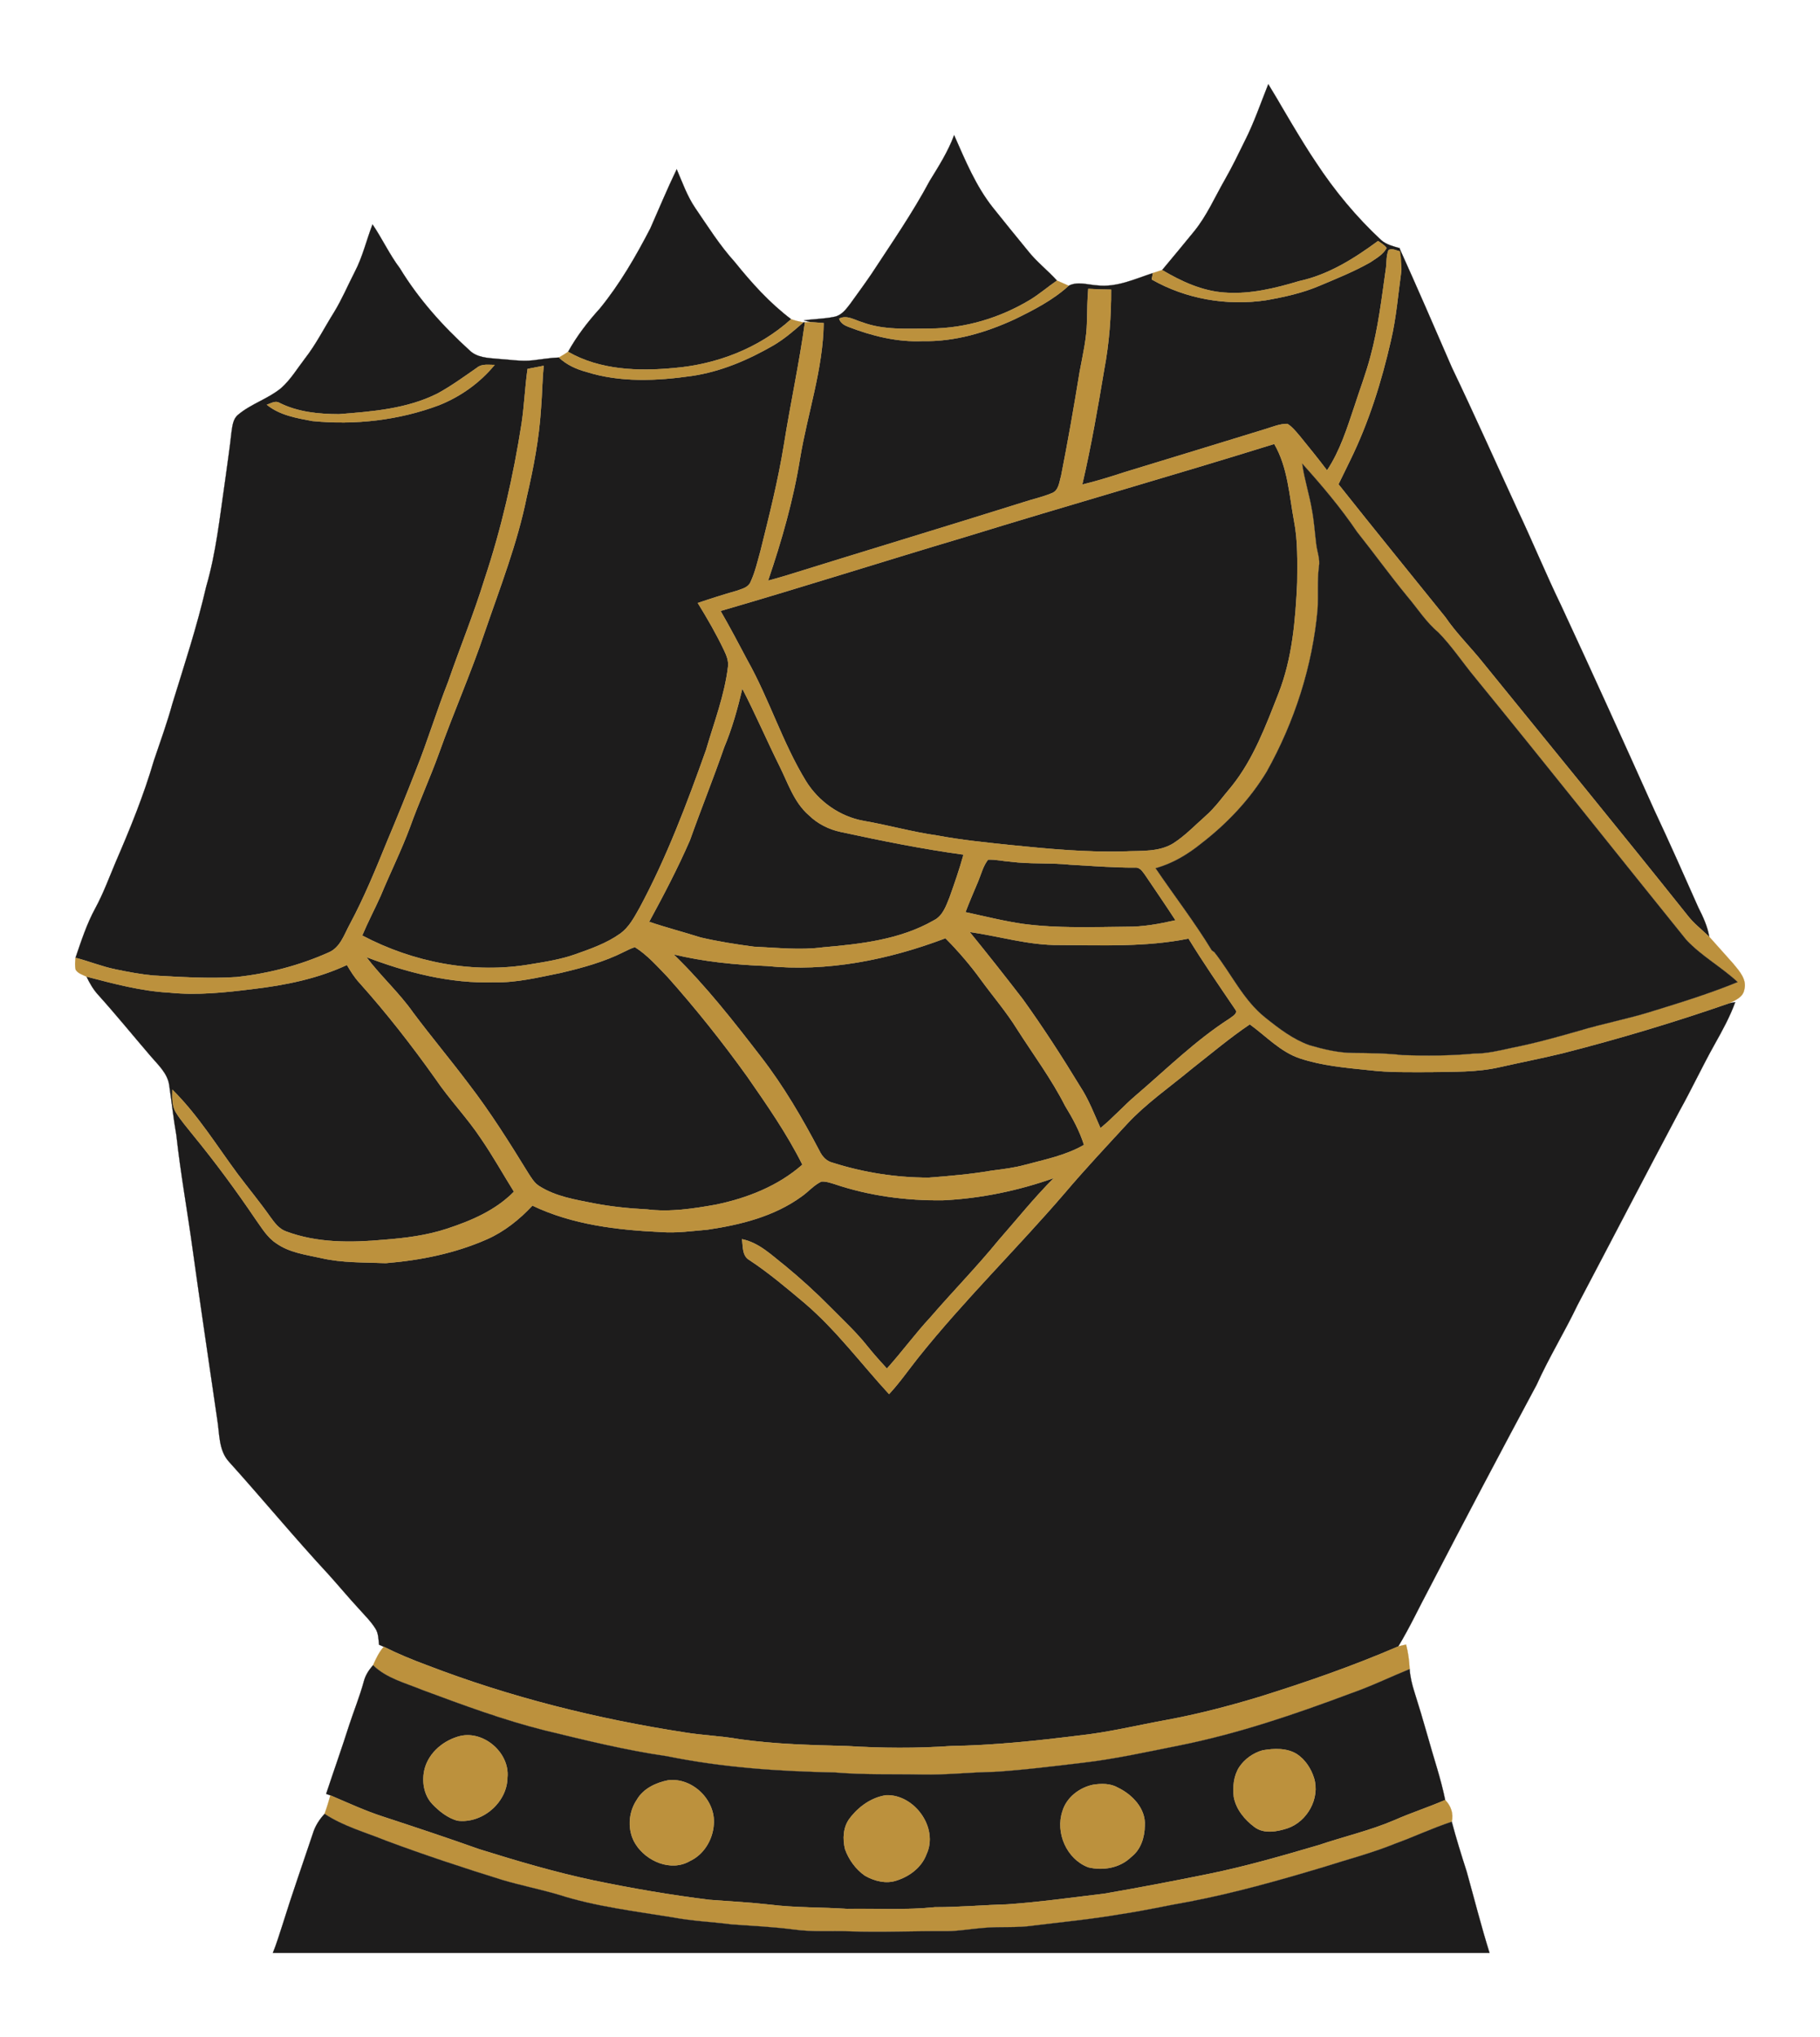
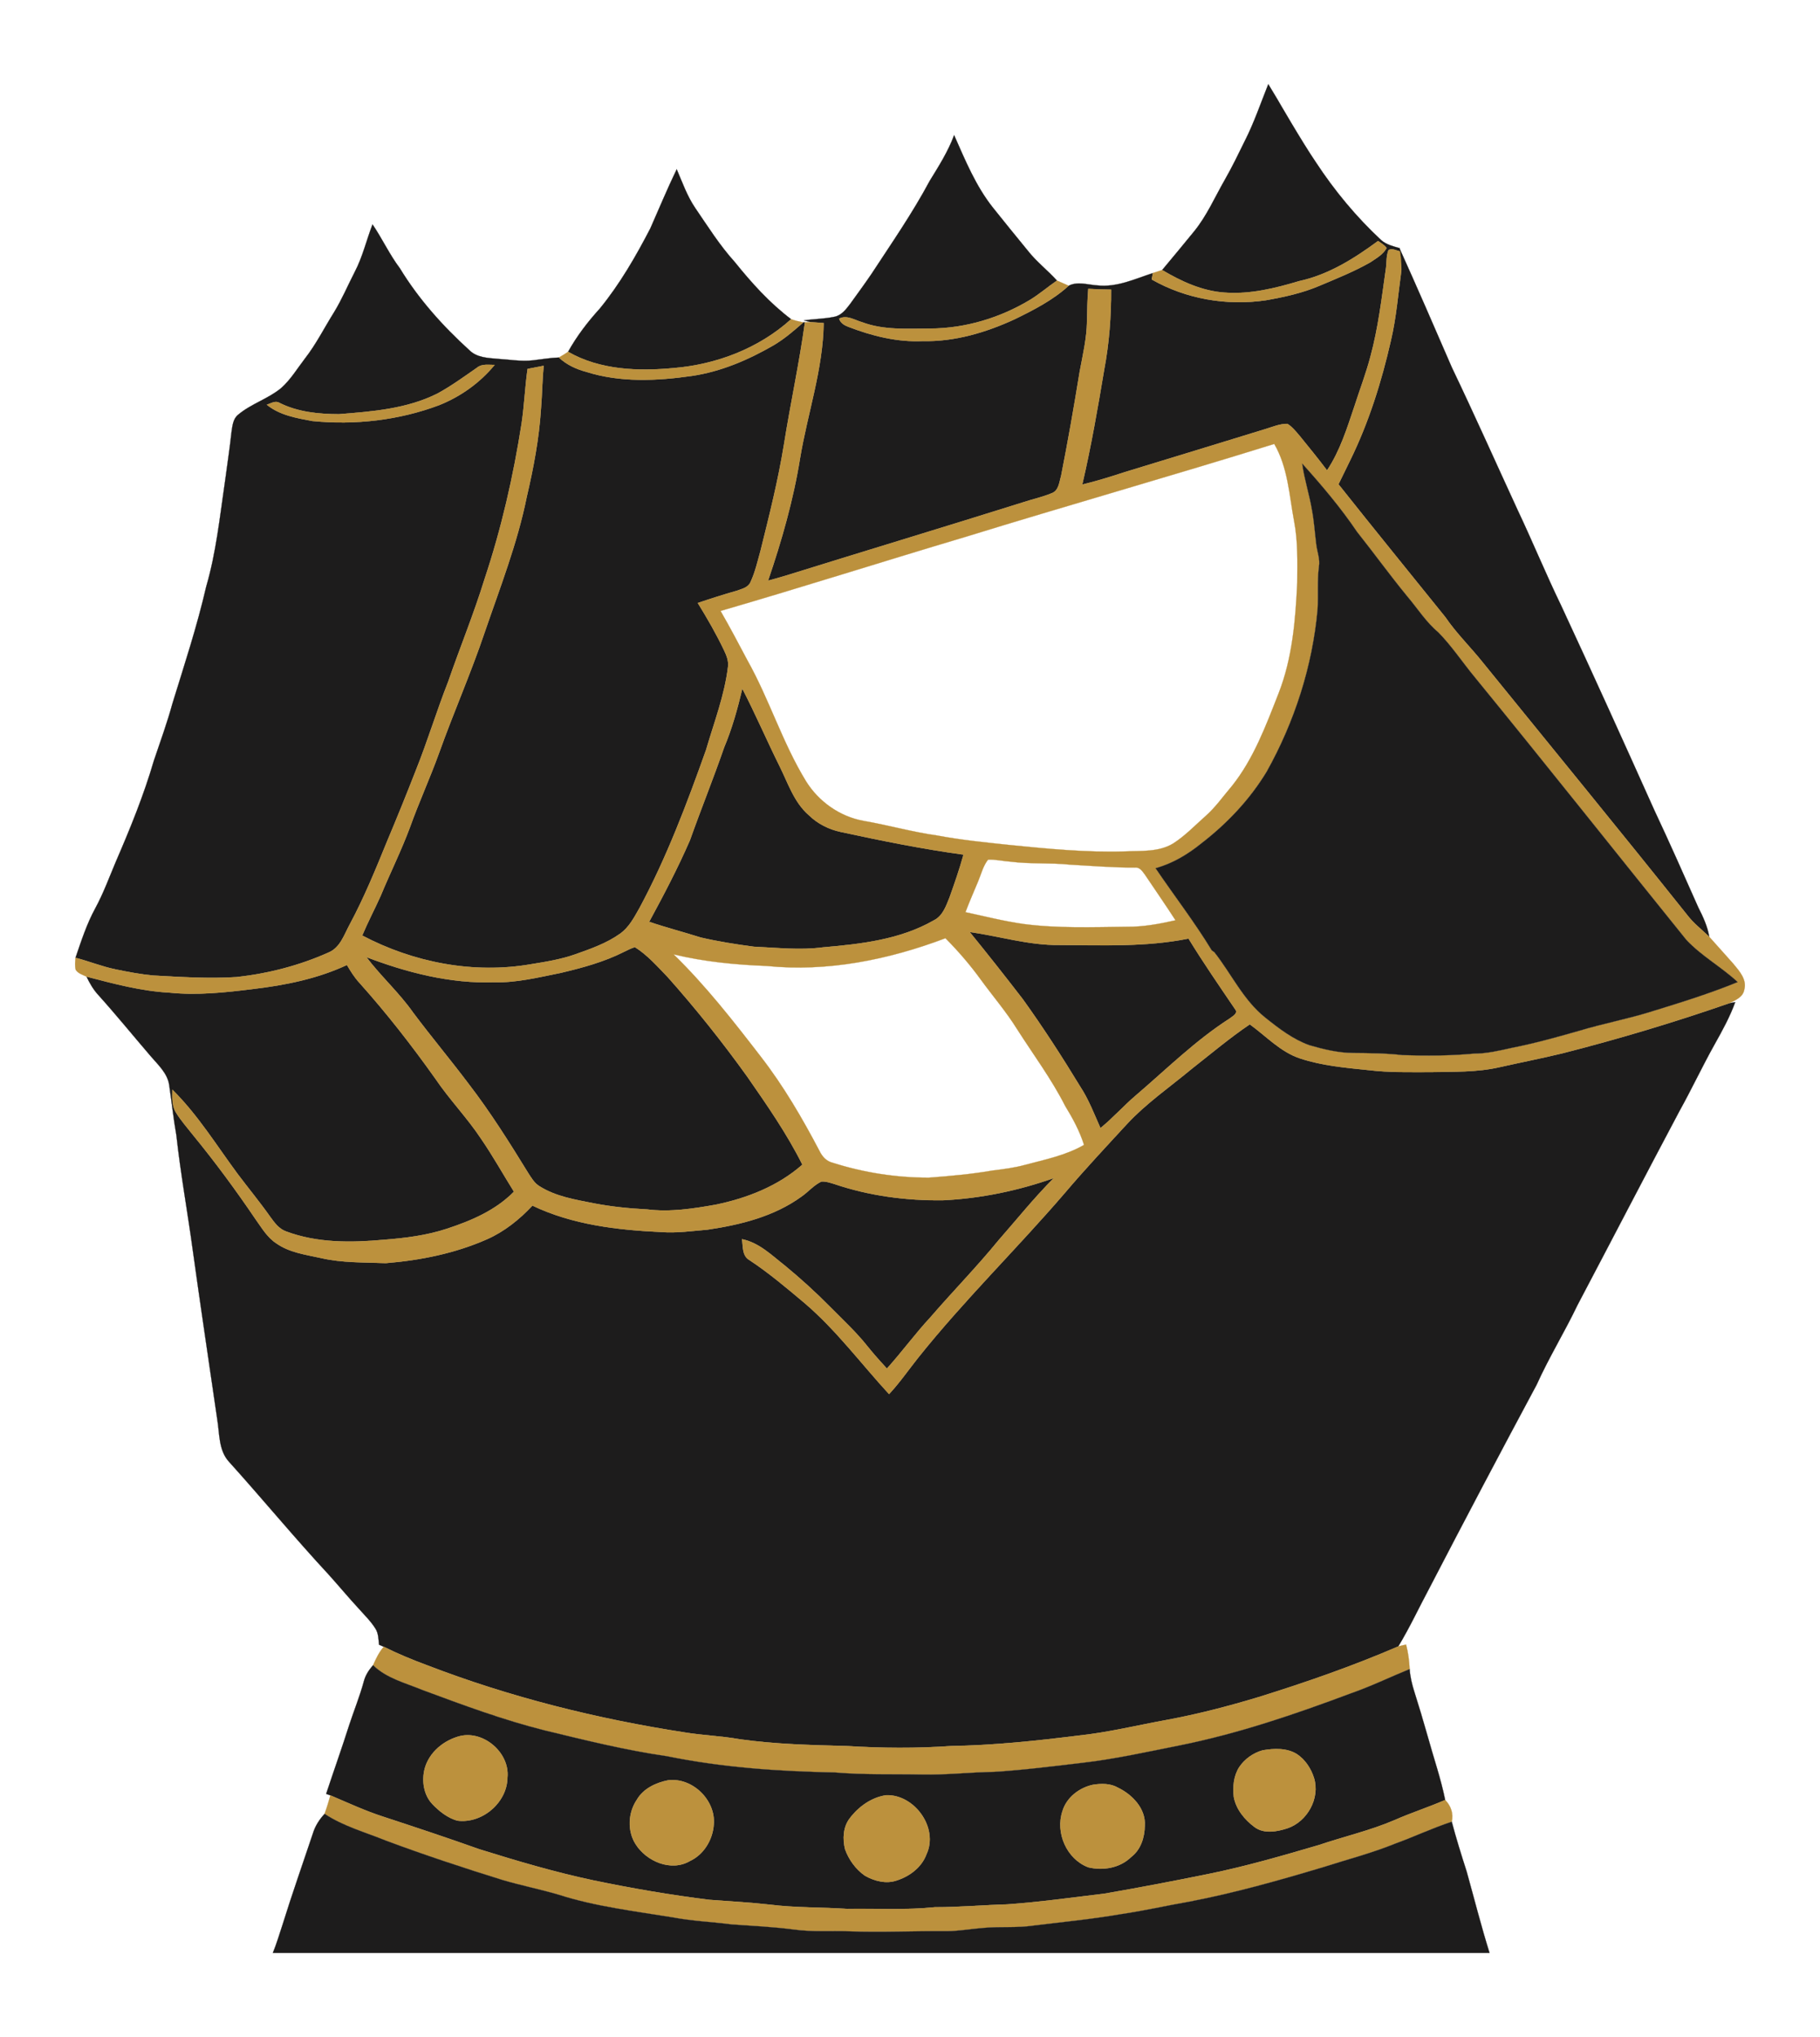
<svg xmlns="http://www.w3.org/2000/svg" enable-background="new 109.029 -32.273 891.538 997.426" version="1.1" viewBox="109.03 -32.273 891.54 997.43" xml:space="preserve">
  <g stroke-width=".094">
    <path d="m730.31 8.938 4.362 7.237s12.115 21.015 19.015 31.105c9.12 13.89 19.81 26.78 32 38.09 2.48 2.15 5.75 2.95 8.84 3.82 0.07 0.4 0.22 1.21 0.29 1.61-1.85-0.35-3.8-1.63-5.61-0.62-1.26 3.14-0.81 6.64-1.4 9.92-2 14.12-3.68 28.35-7.43 42.14-2.15 8.23-5.22 16.17-7.81 24.27-3.65 10.84-7.07 21.95-13.48 31.56-4.31-5.73-8.84-11.28-13.36-16.84-1.86-2.14-3.62-4.48-6.08-5.96-3.74-0.03-7.25 1.51-10.77 2.57-22.99 7.04-45.96 14.13-68.97 21.11-6.85 2.24-13.73 4.38-20.74 6.07 4.34-18.62 7.6-37.46 10.76-56.31 2.44-12.9 3.44-26.04 3.38-39.16-3.73-0.05-7.46-0.16-11.18-0.37-0.45 5.26-0.5 10.54-0.62 15.82-0.12 8.38-2.07 16.59-3.6 24.79-2.76 17.05-5.75 34.06-9.09 51-0.92 3.01-1.13 7.25-4.61 8.46-4.41 1.86-9.12 2.84-13.66 4.34-38.65 12.13-77.44 23.83-116.12 35.87-3.04 0.92-6.1 1.79-9.17 2.61 6.69-19.6 12.41-39.59 15.7-60.05 3.68-22.07 11.24-43.55 11.55-66.1-2.11-0.16-4.21-0.31-6.31-0.46-1.14-0.25-2.25-0.55-3.37-0.84 4.93-0.72 9.96-0.74 14.85-1.76 3.54-0.64 5.8-3.67 7.83-6.35 3.49-4.84 7.02-9.65 10.38-14.58 9.83-15.01 20.09-29.78 28.56-45.62 4.44-7.22 9.01-14.41 11.97-22.4 5.45 12.29 10.62 24.95 19.07 35.56 5.6 7.05 11.32 14.01 17.01 20.98 4.22 5.4 9.71 9.6 14.3 14.67-4.47 3.07-8.58 6.64-13.21 9.46-14.6 8.78-31.46 13.9-48.54 14.04-11.26 0-22.9 0.95-33.66-3.09-3.66-1.01-7.49-3.74-11.29-1.76 0.63 2.08 2.51 3.23 4.43 3.95 11.6 4.47 23.95 7.59 36.47 7.01 15.65 0.36 30.97-4.18 45.05-10.68 9.34-4.56 18.73-9.35 26.47-16.41 4.4-2.25 9.38-0.46 14.01-0.17 9.53 1.08 18.45-3.16 27.28-6.05-0.21 1.05-0.41 2.1-0.6 3.15 16.79 9.56 36.73 12.98 55.79 10.19 9.05-1.58 18.1-3.55 26.57-7.19 8.34-3.52 16.79-6.9 24.68-11.39 2.9-1.98 6.3-3.8 8-7.01-1.06-1.51-2.72-2.38-4.17-3.43-11.66 8.59-24.3 16.55-38.65 19.64-11.81 3.54-24.06 6.55-36.48 5.62-11.03-0.72-21.27-5.49-30.64-11.04 5.26-6.3 10.52-12.6 15.7-18.98 6.19-7.61 10.11-16.68 14.96-25.14 3.57-6.22 6.68-12.68 9.84-19.11 4.42-8.64 7.912-18.822 11.502-27.792z" fill="#1D1C1C" stroke="#1D1C1C" />
    <path d="m427.57 79.63c4.29-9.69 8.33-19.48 12.95-29.02 2.76 6.4 5.08 13.06 9.01 18.87 6.19 9.05 12.04 18.39 19.43 26.55 8.24 10.23 17.09 20.07 27.61 28.01-15.73 14.24-36.47 22.18-57.48 23.92-17.47 1.66-36.21 0.99-51.79-7.96 4.28-7.69 9.63-14.66 15.54-21.16 9.82-12 17.6-25.49 24.73-39.21z" fill="#1D1C1C" stroke="#1D1C1C" />
    <path d="m291.51 77.61c4.76 6.97 8.28 14.7 13.38 21.46 9.15 15.03 21 28.28 34.01 40.08 3.64 3.69 9.06 3.86 13.9 4.29 5.74 0.34 11.48 1.39 17.24 0.74 4.26-0.49 8.49-1.25 12.78-1.39 3.74 3.53 8.49 5.7 13.41 7.02 16.68 5.28 34.55 4.44 51.65 1.99 14.23-2.08 27.62-7.82 40-14.96 5.32-3.13 10.02-7.16 14.63-11.23l0.83-0.04c-2.76 19.95-7.06 39.64-10.23 59.52-2.85 17.71-7.25 35.11-11.57 52.5-1.43 5.09-2.59 10.31-4.84 15.13-1.1 2.7-4.22 3.36-6.68 4.27-6.44 1.83-12.82 3.86-19.16 6.01 4.67 7.56 9.12 15.27 12.94 23.31 1.17 2.47 2.24 5.16 1.85 7.96-1.68 13.98-6.81 27.19-10.73 40.63-9.38 26.34-19.29 52.66-32.55 77.33-2.62 4.6-5.14 9.56-9.57 12.7-6.58 4.7-14.31 7.4-21.87 10.08-7.07 2.51-14.49 3.7-21.87 4.89-28.08 4.86-57.51-0.83-82.6-14.08 2.76-6.58 6.1-12.88 9.02-19.38 4.66-11.26 10.12-22.18 14.36-33.6 4.44-12.36 9.92-24.32 14.37-36.68 7.05-19.72 15.53-38.9 22.22-58.76 7.51-21.92 16.04-43.61 20.63-66.4 3.31-14.16 6.04-28.5 6.96-43.03 0.6-7.04 0.61-14.11 1.36-21.13-2.64 0.5-5.27 1.02-7.9 1.54-1.3 8.89-1.6 17.89-2.94 26.77-4.03 25.83-9.88 51.41-18.16 76.22-5.25 16.99-12.02 33.45-17.83 50.25-5.63 14.28-10.05 29.01-15.77 43.26-4.55 11.66-9.25 23.26-14.11 34.8-5.62 13.77-11.25 27.55-18.29 40.67-2.74 5-4.64 11.39-10.36 13.78-14.25 6.39-29.57 10.34-45.07 12.05-13.63 0.85-27.28-0.01-40.89-0.77-6.23-0.57-12.38-1.76-18.49-3.02-6.66-1.37-12.98-3.96-19.55-5.66 2.81-8.22 5.5-16.56 9.68-24.22 3.98-7.32 6.83-15.15 10.07-22.81 7-16.16 13.68-32.53 18.62-49.45 3.13-9.29 6.51-18.5 9.09-27.96 5.86-19.02 12.11-37.93 16.57-57.34 4.85-16.59 6.62-33.83 9.12-50.87 1.1-8.27 2.37-16.51 3.27-24.81 0.46-2.99 0.71-6.49 3.3-8.51 6.35-5.33 14.62-7.72 21.02-13 4.65-4.12 7.86-9.53 11.62-14.42 5.52-7.06 9.52-15.11 14.27-22.68 3.89-6.35 6.78-13.22 10.18-19.83 3.85-7.36 5.71-15.51 8.68-23.22m51.22 70.15c-6.33 4.4-12.58 8.96-19.36 12.66-14.94 7.53-31.91 8.84-48.31 10.13-9.89-0.02-20.15-1.03-29.11-5.53-2.05-1.28-4.21 0.28-6.2 0.89 6.27 5.13 14.54 6.53 22.28 7.97 20.93 2.08 42.39-0.37 62.12-7.77 10.48-4.18 20-10.96 27.18-19.7-2.89 0.05-6.17-0.64-8.6 1.35z" fill="#1D1C1C" stroke="#1D1C1C" />
    <path d="m745.43 105.38c14.35-3.09 26.99-11.05 38.65-19.64 1.45 1.05 3.11 1.92 4.17 3.43-1.7 3.21-5.1 5.03-8 7.01-7.89 4.49-16.34 7.87-24.68 11.39-8.47 3.64-17.52 5.61-26.57 7.19-19.06 2.79-39-0.63-55.79-10.19 0.19-1.05 0.39-2.1 0.6-3.15 1.49-0.5 2.99-0.98 4.5-1.46 9.37 5.55 19.61 10.32 30.64 11.04 12.42 0.93 24.67-2.08 36.48-5.62z" fill="#BC913D" stroke="#BC913D" />
    <path d="m795.49 100.23c0.36-1.54-1.41-9.52-0.96-11.04 7.86 17.34 18.16 41.04 25.72 58.51 11.07 23.11 21.49 46.53 32.22 69.8 7.31 15.46 13.82 31.29 21.27 46.68 15.49 33.32 30.65 66.78 45.69 100.3 7.41 15.76 14.47 31.69 21.53 47.61 2.34 4.57 4.5 9.29 5.38 14.39-3.7-3.57-7.84-6.73-10.96-10.87-32.96-41.31-66.47-82.17-99.77-123.21-6.04-7.63-13.1-14.43-18.59-22.49-17.45-21.67-35.04-43.24-52.34-65.05 1.86-3.85 3.74-7.69 5.63-11.52 9.2-18.72 15.48-38.73 20.09-59.03 2.63-11.21 3.51-22.71 5.09-34.08z" fill="#1D1C1C" stroke="#1D1C1C" />
    <path d="m613.59 114.58c4.63-2.82 8.74-6.39 13.21-9.46 1.91 0.83 3.82 1.66 5.72 2.52-7.74 7.06-17.13 11.85-26.47 16.41-14.08 6.5-29.4 11.04-45.05 10.68-12.52 0.58-24.87-2.54-36.47-7.01-1.92-0.72-3.8-1.87-4.43-3.95 3.8-1.98 7.63 0.75 11.29 1.76 10.76 4.04 22.4 3.09 33.66 3.09 17.08-0.14 33.94-5.26 48.54-14.04z" fill="#BC913D" stroke="#BC913D" />
    <path d="m496.57 124.04c1.94 0.66 3.93 1.18 5.94 1.57-4.61 4.07-9.31 8.1-14.63 11.23-12.38 7.14-25.77 12.88-40 14.96-17.1 2.45-34.97 3.29-51.65-1.99-4.92-1.32-9.67-3.49-13.41-7.02 1.51-0.89 3.04-1.78 4.48-2.79 15.58 8.95 34.32 9.62 51.79 7.96 21.01-1.74 41.75-9.68 57.48-23.92z" fill="#BC913D" stroke="#BC913D" />
    <path d="m342.73 147.76c2.43-1.99 5.71-1.3 8.6-1.35-7.18 8.74-16.7 15.52-27.18 19.7-19.73 7.4-41.19 9.85-62.12 7.77-7.74-1.44-16.01-2.84-22.28-7.97 1.99-0.61 4.15-2.17 6.2-0.89 8.96 4.5 19.22 5.51 29.11 5.53 16.4-1.29 33.37-2.6 48.31-10.13 6.78-3.7 13.03-8.26 19.36-12.66z" fill="#BC913D" stroke="#BC913D" />
-     <path d="m581.65 230.72c50.42-15.55 101.2-29.93 151.58-45.61 6.7 11.51 7.34 25.08 9.73 37.88 1.92 9.89 1.57 19.99 1.53 30.01-0.85 18.35-2.38 37.06-9.17 54.32-6.18 15.71-12.16 31.92-22.8 45.26-4.29 5.01-8.07 10.5-13.07 14.87-5.13 4.54-9.91 9.57-15.72 13.29-7.09 4.32-15.77 3.54-23.73 3.9-18.71 0.56-37.36-1.23-55.96-3.1-12.03-1.27-24.08-2.46-35.98-4.7-12.15-1.69-23.96-5.09-36.04-7.16-11.64-2.11-22.04-9.49-28.23-19.53-11.49-18.79-17.95-40.1-28.73-59.26-4.26-8.05-8.51-16.11-13.07-24 40.01-11.62 79.72-24.28 119.66-36.17z" fill="#1D1C1C" stroke="#1D1C1C" />
    <path d="m472.66 304.92c6.48 12.51 12.03 25.47 18.31 38.09 4.11 8.25 7.03 17.56 14.2 23.81 4.32 4.26 9.87 7.05 15.8 8.3 19.89 4.29 39.86 8.34 60.04 11.09-1.95 7.08-4.36 14.02-6.83 20.93-1.71 4.25-3.34 9.16-7.78 11.3-16.45 9.44-35.72 11.58-54.27 13.19-11.24 1.5-22.57 0.17-33.83-0.32-8.75-1.15-17.5-2.53-26.11-4.53-8.36-2.66-16.87-4.83-25.18-7.67 7.12-13.09 14.06-26.32 20-40 5.4-15.2 11.46-30.15 16.73-45.39 3.91-9.29 6.59-19.01 8.92-28.8z" fill="#1D1C1C" stroke="#1D1C1C" />
-     <path d="m593.03 388.67c3.68-0.18 7.3 0.75 10.97 0.98 9.68 1.25 19.48 0.46 29.18 1.47 10.58 0.59 21.15 1.46 31.76 1.42 2.41-0.3 3.74 1.88 4.99 3.56 4.99 7.4 10.07 14.76 14.93 22.26-7.83 1.78-15.79 3.26-23.84 3.18-16.86 0.17-33.82 0.84-50.59-1.36-9.6-1.35-19-3.76-28.47-5.79 1.92-5.1 4.13-10.08 6.22-15.11 1.5-3.58 2.41-7.5 4.85-10.61z" fill="#1D1C1C" stroke="#1D1C1C" />
    <path d="m584.01 424.08c14.66 2.08 29.07 6.57 44 6.38 21.08 0.1 42.43 1.04 63.22-3.15 7.23 11.79 15.1 23.19 22.86 34.63 1.69 1.96-1.36 3.44-2.65 4.5-16.82 10.77-31.04 24.91-46.17 37.82-5.94 5.06-11.1 10.97-17.18 15.87-3.07-6.88-5.75-14-9.91-20.32-8.89-14.6-18.16-28.96-28.14-42.83-8.54-11.08-17.2-22.06-26.03-32.9z" fill="#1D1C1C" stroke="#1D1C1C" />
-     <path d="m484.54 440.72c29.79 3.04 59.81-3.05 87.62-13.58 6.28 6.33 12.12 13.1 17.35 20.32 5.9 8.1 12.47 15.71 17.76 24.24 7.94 12.44 16.82 24.33 23.51 37.52 3.71 6.06 7.12 12.32 9.26 19.13-8.9 5.15-19.09 7.16-28.9 9.79-5.19 1.41-10.52 2.1-15.85 2.74-10.35 1.8-20.83 2.72-31.29 3.52-15.96 0.01-31.94-2.48-47.14-7.33-2.96-0.7-5.03-2.99-6.32-5.62-8.45-16.09-17.64-31.87-28.79-46.27-13.41-17.39-26.99-34.79-42.76-50.14 14.92 3.61 30.24 5.1 45.55 5.68z" fill="#1D1C1C" stroke="#1D1C1C" />
    <path d="m420.04 431.5c6.13 3.82 10.92 9.41 15.95 14.53 13.89 15.59 26.93 31.94 39.1 48.9 9.66 13.92 19.42 27.9 27 43.09-11.84 10.47-27.1 16.46-42.45 19.61-11.07 1.97-22.37 3.73-33.63 2.32-8.71-0.45-17.41-1.32-25.98-2.96-9.14-1.83-18.67-3.3-26.69-8.37-2.5-1.47-3.99-4.06-5.52-6.42-9.2-14.95-18.54-29.85-29.26-43.77-8.85-11.77-18.33-23.06-27.15-34.85-6.84-9.75-15.78-17.74-22.94-27.21 19.93 7.59 41.05 13.03 62.53 12.34 11.02 0.28 21.77-2.4 32.49-4.55 10.7-2.51 21.43-5.4 31.28-10.39 1.72-0.82 3.42-1.73 5.27-2.27z" fill="#1D1C1C" stroke="#1D1C1C" />
    <path d="m232.88 452.02c15.79-1.86 31.61-5.03 46.09-11.79 1.81 3.05 3.68 6.09 6.1 8.71 13.34 14.88 25.64 30.66 37.21 46.95 6.92 10.26 15.63 19.17 22.45 29.5 5.75 8.37 10.69 17.25 16.07 25.86-8.9 9.11-20.87 14.24-32.77 18.14-10 3.32-20.52 4.61-30.99 5.42-15.98 1.46-32.61 1.64-47.85-4.08-3.51-1.21-5.73-4.33-7.81-7.19-5.07-7.19-10.68-13.97-15.96-20.99-10.33-13.95-19.52-28.94-31.93-41.21-0.04 3.79-0.34 7.9 1.8 11.24 2.39 3.88 5.44 7.28 8.24 10.86 10.88 13.27 21.08 27.1 30.7 41.31 3.04 4.22 5.73 8.95 10.22 11.83 6.39 4.5 14.3 5.5 21.74 7.14 10.43 2.44 21.21 2.08 31.84 2.51 16.96-1.37 33.94-4.8 49.56-11.69 8.52-3.77 15.91-9.71 22.25-16.48 19.62 9.39 41.67 11.96 63.16 12.95 7.55 0.57 15.1-0.54 22.61-1.17 16.13-2.37 32.64-6.47 46.03-16.2 3.33-2.31 6.01-5.58 9.71-7.34 2.14-0.19 4.23 0.55 6.26 1.15 17.13 5.82 35.33 8.23 53.38 8 18.5-0.9 36.84-4.7 54.29-10.89-9.64 9.65-18.17 20.32-27.16 30.56-10.61 12.99-22.37 24.97-33.33 37.66-7.48 8.05-13.95 16.96-21.31 25.11-3.25-3.55-6.47-7.13-9.48-10.89-5.58-7.03-12.2-13.14-18.5-19.51-6.98-7.05-14.32-13.74-21.98-20.03-6.48-5.06-12.64-11.24-21-12.94 0.51 3.57-0.01 8.24 3.71 10.27 9.51 6.3 18.23 13.68 26.95 21.01 15.49 13.2 27.64 29.66 41.36 44.57 5.16-5.53 9.46-11.77 14.15-17.68 22.54-28.27 48.52-53.53 72.06-80.94 9.77-11.52 20.12-22.53 30.35-33.65 9.54-10.24 21.14-18.22 31.86-27.13 9.35-7.33 18.44-15.01 28.29-21.67 8.04 5.79 15.01 13.52 24.65 16.7 10.89 3.6 22.41 4.57 33.76 5.74 10.06 1.23 20.22 0.93 30.34 0.95 11.2-0.23 22.55 0.13 33.55-2.4 10.31-2.32 20.69-4.33 30.96-6.83 27.49-7.01 54.71-15.16 81.52-24.47 0.75-0.14 2.26-0.41 3.01-0.55-2.61 7.19-6.3 13.9-10.03 20.55-6.05 10.78-11.27 21.98-17.28 32.77-16.81 31.61-33.27 63.39-49.97 95.05-6.31 13.19-13.99 25.66-20 38.99-17.73 33.04-35.23 66.21-52.5 99.5-5.11 9.53-9.67 19.39-15.28 28.64-22.2 9.57-45.06 17.53-68.13 24.72-14.84 4.48-29.85 8.41-45.09 11.23-14.58 2.65-29.01 6.21-43.77 7.75-20.58 2.56-41.24 4.74-62 5.07-16.98 1.19-34.05 1.07-51.02 0.01-17.6-0.46-35.25-0.87-52.71-3.34-8.82-1.6-17.81-1.86-26.66-3.31-43.2-6.64-85.86-17.3-126.67-33.03-7.12-2.64-14.14-5.54-20.93-8.95-0.76-0.35-1.53-0.67-2.3-0.99-0.29-2.7-0.26-5.59-1.79-7.95-2.29-3.63-5.4-6.63-8.24-9.83-4.96-5.38-9.64-11-14.53-16.44-16.72-18.01-32.36-36.98-48.81-55.23-5.31-5.64-4.69-13.89-5.9-21.01-4.02-27.65-8.17-55.29-12.01-82.97-2.55-18.71-5.94-37.3-8-56.08-1.43-8.13-2.32-16.34-3.51-24.51-0.82-5.78-5.35-9.83-8.94-14.03-8.64-10.04-16.98-20.33-25.85-30.17-2.41-2.63-4.19-5.74-5.72-8.94 13.32 3.45 26.73 7.09 40.54 7.83 13.66 1.42 27.38-0.06 40.94-1.75z" fill="#1D1C1C" stroke="#1D1C1C" />
    <path d="m793.98 773.94c1.26-0.35 2.54-0.63 3.83-0.9 1.03 3.92 1.56 7.95 1.75 12-9.58 3.91-18.9 8.44-28.69 11.85-27.45 10.28-55.3 19.79-84.1 25.56-15.86 3.15-31.66 6.69-47.74 8.53-14.32 1.69-28.64 3.5-43.04 4.41-11.67 0.18-23.3 1.52-34.99 1.29-14.36-0.29-28.76 0.21-43.08-1.01-27.58-0.52-55.21-2.46-82.28-7.98-20.18-2.9-39.98-7.83-59.78-12.62-20.47-5.12-40.27-12.5-60.03-19.83-8.28-3.43-17.44-5.65-24.05-12.08 1.37-3.22 2.94-6.39 5.22-9.07 6.79 3.41 13.81 6.31 20.93 8.95 40.81 15.73 83.47 26.39 126.67 33.03 8.85 1.45 17.84 1.71 26.66 3.31 17.46 2.47 35.11 2.88 52.71 3.34 16.97 1.06 34.04 1.18 51.02-0.01 20.76-0.33 41.42-2.51 62-5.07 14.76-1.54 29.19-5.1 43.77-7.75 15.24-2.82 30.25-6.75 45.09-11.23 23.07-7.19 45.93-15.15 68.13-24.72z" fill="#BC913D" stroke="#BC913D" />
    <path d="m287.21 791.22c0.76-3.07 2.47-5.75 4.57-8.06 6.61 6.43 15.77 8.65 24.05 12.08 19.76 7.33 39.56 14.71 60.03 19.83 19.8 4.79 39.6 9.72 59.78 12.62 27.07 5.52 54.7 7.46 82.28 7.98 14.32 1.22 28.72 0.72 43.08 1.01 11.69 0.23 23.32-1.11 34.99-1.29 14.4-0.91 28.72-2.72 43.04-4.41 16.08-1.84 31.88-5.38 47.74-8.53 28.8-5.77 56.65-15.28 84.1-25.56 9.79-3.41 19.11-7.94 28.69-11.85 0.25 3.75 1.12 7.43 2.27 11.02 2.28 7.19 4.44 14.42 6.5 21.69 2.87 10.46 6.47 20.72 8.63 31.38-8.19 3.56-16.71 6.28-24.87 9.89-11.94 5.11-24.63 8-36.9 12.15-17.9 5.25-35.84 10.46-54.13 14.18-16.98 3.46-34 6.7-51.07 9.66-15.79 1.87-31.56 4.12-47.43 5.23-11.87 0.34-23.71 1.42-35.59 1.4-14.27 1.49-28.64 0.58-42.96 0.82-12.61-0.85-25.29-0.5-37.86-2.08-9.82-1.11-19.69-1.62-29.54-2.36-19.12-2.35-38.13-5.63-56.99-9.55-18.9-4.01-37.44-9.5-55.86-15.25-15.59-5.54-31.29-10.76-47.01-15.91-8.87-2.86-17.32-6.8-25.88-10.43-0.52-0.19-1.55-0.57-2.07-0.76 3.75-11.34 7.77-22.58 11.38-33.96 2.32-6.99 5.08-13.83 7.03-20.94m47.33 26.57c-7.96 1.96-15.27 7.89-17.47 15.99-1.52 5.92-0.55 12.82 3.79 17.38 3.36 3.52 7.41 6.7 12.15 8.07 12.18 1.63 24.51-8.85 24.59-21.19 1.14-11.91-11.45-22.89-23.06-20.25m393.01 7.02c-4.63 1.29-8.79 4.24-11.47 8.23-2.74 4.28-3.24 9.61-2.67 14.56 1.1 6.1 5.32 11.16 10.18 14.79 4.65 3.45 10.97 2.25 16.09 0.59 9.7-3.27 16.09-14.72 13.02-24.63-1.47-4.62-4.28-8.97-8.35-11.67-4.96-3.1-11.26-2.83-16.8-1.87m-291.2 14.66c-6 1.18-12.17 4.05-15.35 9.53-4.29 6.35-4.75 15.1-0.67 21.66 5.3 8.52 17.47 13.74 26.68 8.33 6.87-3.19 11.21-10.55 11.67-17.97 0.94-11.87-10.45-22.97-22.33-21.55m208.07 2.21c-6.67 1.42-12.88 6.17-14.91 12.84-3.61 10.61 2.05 23.58 12.64 27.56 7.24 1.74 15.45 0.34 20.92-4.98 4.74-3.57 6.66-9.62 6.73-15.35 0.57-8.31-6.03-15.2-13.04-18.6-3.72-2.18-8.21-2.13-12.34-1.47m-101.27 5.11c-7.26 1.05-13.61 5.65-17.94 11.42-3.2 4.22-3.44 9.99-2.23 14.98 1.83 5.15 5.25 9.87 9.76 13.01 4.66 2.65 10.52 4.16 15.73 2.26 6.27-2.04 12.08-6.44 14.4-12.79 6.02-12.88-5.89-29.33-19.72-28.88z" fill="#1D1C1C" stroke="#1D1C1C" />
    <path d="m334.54 817.79c11.61-2.64 24.2 8.34 23.06 20.25-0.08 12.34-12.41 22.82-24.59 21.19-4.74-1.37-8.79-4.55-12.15-8.07-4.34-4.56-5.31-11.46-3.79-17.38 2.2-8.1 9.51-14.03 17.47-15.99z" fill="#BC913D" stroke="#BC913D" />
    <path d="m727.55 824.81c5.54-0.96 11.84-1.23 16.8 1.87 4.07 2.7 6.88 7.05 8.35 11.67 3.07 9.91-3.32 21.36-13.02 24.63-5.12 1.66-11.44 2.86-16.09-0.59-4.86-3.63-9.08-8.69-10.18-14.79-0.57-4.95-0.07-10.28 2.67-14.56 2.68-3.99 6.84-6.94 11.47-8.23z" fill="#BC913D" stroke="#BC913D" />
    <path d="m436.35 839.47c11.88-1.42 23.27 9.68 22.33 21.55-0.46 7.42-4.8 14.78-11.67 17.97-9.21 5.41-21.38 0.19-26.68-8.33-4.08-6.56-3.62-15.31 0.67-21.66 3.18-5.48 9.35-8.35 15.35-9.53z" fill="#BC913D" stroke="#BC913D" />
    <path d="m644.42 841.68c4.13-0.66 8.62-0.71 12.34 1.47 7.01 3.4 13.61 10.29 13.04 18.6-0.07 5.73-1.99 11.78-6.73 15.35-5.47 5.32-13.68 6.72-20.92 4.98-10.59-3.98-16.25-16.95-12.64-27.56 2.03-6.67 8.24-11.42 14.91-12.84z" fill="#BC913D" stroke="#BC913D" />
    <path d="m543.15 846.79c13.83-0.45 25.74 16 19.72 28.88-2.32 6.35-8.13 10.75-14.4 12.79-5.21 1.9-11.07 0.39-15.73-2.26-4.51-3.14-7.93-7.86-9.76-13.01-1.21-4.99-0.97-10.76 2.23-14.98 4.33-5.77 10.68-10.37 17.94-11.42z" fill="#BC913D" stroke="#BC913D" />
    <path d="m270.87 846.88c8.56 3.63 17.01 7.57 25.88 10.43 15.72 5.15 31.42 10.37 47.01 15.91 18.42 5.75 36.96 11.24 55.86 15.25 18.86 3.92 37.87 7.2 56.99 9.55 9.85 0.74 19.72 1.25 29.54 2.36 12.57 1.58 25.25 1.23 37.86 2.08 14.32-0.24 28.69 0.67 42.96-0.82 11.88 0.02 23.72-1.06 35.59-1.4 15.87-1.11 31.64-3.36 47.43-5.23 17.07-2.96 34.09-6.2 51.07-9.66 18.29-3.72 36.23-8.93 54.13-14.18 12.27-4.15 24.96-7.04 36.9-12.15 8.16-3.61 16.68-6.33 24.87-9.89 2.81 2.87 4.16 6.69 3.22 10.66-9.33 3.07-18.23 7.28-27.45 10.63-11.61 4.74-23.78 7.86-35.7 11.68-21.64 6.48-43.4 12.64-65.61 16.87-11.07 1.91-22.02 4.45-33.14 6.06-14.34 2.49-28.83 3.87-43.26 5.66-7.97 1.17-16.05 0.35-24.05 1.08-5.99 0.43-11.92 1.57-17.93 1.61-16.02-0.12-32.04 0.65-48.06 0.09-8.93-0.34-17.92 0.38-26.8-0.85-10.17-1.34-20.42-1.81-30.63-2.54-9.62-1.24-19.34-1.62-28.87-3.43-18.78-3.08-37.84-5.29-56.03-11.13-9.05-2.67-18.32-4.5-27.38-7.17-19.24-5.97-38.38-12.29-57.26-19.33-10.1-4.11-20.81-7.02-29.99-13.09 1.08-2.98 2-6.01 2.85-9.05z" fill="#BC913D" stroke="#BC913D" />
    <path d="m262.3 865.52c1.09-3.62 3.16-6.84 5.72-9.59 9.18 6.07 19.89 8.98 29.99 13.09 18.88 7.04 38.02 13.36 57.26 19.33 9.06 2.67 18.33 4.5 27.38 7.17 18.19 5.84 37.25 8.05 56.03 11.13 9.53 1.81 19.25 2.19 28.87 3.43 10.21 0.73 20.46 1.2 30.63 2.54 8.88 1.23 17.87 0.51 26.8 0.85 16.02 0.56 32.04-0.21 48.06-0.09 6.01-0.04 11.94-1.18 17.93-1.61 8-0.73 16.08 0.09 24.05-1.08 14.43-1.79 28.92-3.17 43.26-5.66 11.12-1.61 22.07-4.15 33.14-6.06 22.21-4.23 43.97-10.39 65.61-16.87 11.92-3.82 24.09-6.94 35.7-11.68 9.22-3.35 18.12-7.56 27.45-10.63 2.18 8.21 4.71 16.32 7.31 24.41 3.7 13.27 7.08 26.65 11.19 39.8h-596c1.85-4.48 3.19-9.13 4.72-13.71 4.66-15.03 9.92-29.85 14.9-44.77z" fill="#1D1C1C" stroke="#1D1C1C" />
    <path d="m958.23 439.79c-3.99-4.42-7.89-8.91-11.89-13.31-3.7-3.57-7.84-6.73-10.96-10.87-32.96-41.31-66.47-82.17-99.77-123.21-6.04-7.63-13.1-14.43-18.59-22.49-17.45-21.67-35.04-43.24-52.34-65.05 1.86-3.85 3.74-7.69 5.63-11.52 9.2-18.72 15.48-38.73 20.09-59.03 2.63-11.21 3.51-22.71 5.09-34.08 0.05-3.16-0.18-6.32-0.67-9.43-1.85-0.35-3.8-1.63-5.61-0.62-1.26 3.14-0.81 6.64-1.4 9.92-2 14.12-3.68 28.35-7.43 42.14-2.15 8.23-5.22 16.17-7.81 24.27-3.65 10.84-7.07 21.95-13.48 31.56-4.31-5.73-8.84-11.28-13.36-16.84-1.86-2.14-3.62-4.48-6.08-5.96-3.74-0.03-7.25 1.51-10.77 2.57-22.99 7.04-45.96 14.13-68.97 21.11-6.85 2.24-13.73 4.38-20.74 6.07 4.34-18.62 7.6-37.46 10.76-56.31 2.44-12.9 3.44-26.04 3.38-39.16-3.73-0.05-7.46-0.16-11.18-0.37-0.45 5.26-0.5 10.54-0.62 15.82-0.12 8.38-2.07 16.59-3.6 24.79-2.76 17.05-5.75 34.06-9.09 51-0.92 3.01-1.13 7.25-4.61 8.46-4.41 1.86-9.12 2.84-13.66 4.34-38.65 12.13-77.44 23.83-116.12 35.87-3.04 0.92-6.1 1.79-9.17 2.61 6.69-19.6 12.41-39.59 15.7-60.05 3.68-22.07 11.24-43.55 11.55-66.1-2.11-0.16-4.21-0.31-6.31-0.46-0.72 0.03-2.14 0.08-2.86 0.11-2.76 19.95-7.06 39.64-10.23 59.52-2.85 17.71-7.25 35.11-11.57 52.5-1.43 5.09-2.59 10.31-4.84 15.13-1.1 2.7-4.22 3.36-6.68 4.27-6.44 1.83-12.82 3.86-19.16 6.01 4.67 7.56 9.12 15.27 12.94 23.31 1.17 2.47 2.24 5.16 1.85 7.96-1.68 13.98-6.81 27.19-10.73 40.63-9.38 26.34-19.29 52.66-32.55 77.33-2.62 4.6-5.14 9.56-9.57 12.7-6.58 4.7-14.31 7.4-21.87 10.08-7.07 2.51-14.49 3.7-21.87 4.89-28.08 4.86-57.51-0.83-82.6-14.08 2.76-6.58 6.1-12.88 9.02-19.38 4.66-11.26 10.12-22.18 14.36-33.6 4.44-12.36 9.92-24.32 14.37-36.68 7.05-19.72 15.53-38.9 22.22-58.76 7.51-21.92 16.04-43.61 20.63-66.4 3.31-14.16 6.04-28.5 6.96-43.03 0.6-7.04 0.61-14.11 1.36-21.13-2.64 0.5-5.27 1.02-7.9 1.54-1.3 8.89-1.6 17.89-2.94 26.77-4.03 25.83-9.88 51.41-18.16 76.22-5.25 16.99-12.02 33.45-17.83 50.25-5.63 14.28-10.05 29.01-15.77 43.26-4.55 11.66-9.25 23.26-14.11 34.8-5.62 13.77-11.25 27.55-18.29 40.67-2.74 5-4.64 11.39-10.36 13.78-14.25 6.39-29.57 10.34-45.07 12.05-13.63 0.85-27.28-0.01-40.89-0.77-6.23-0.57-12.38-1.76-18.49-3.02-6.66-1.37-12.98-3.96-19.55-5.66-0.16 1.95-0.41 3.97 0.11 5.89 1.16 1.79 3.41 2.45 5.27 3.32 13.32 3.45 26.73 7.09 40.54 7.83 13.66 1.42 27.38-0.06 40.94-1.75 15.79-1.86 31.61-5.03 46.09-11.79 1.81 3.05 3.68 6.09 6.1 8.71 13.34 14.88 25.64 30.66 37.21 46.95 6.92 10.26 15.63 19.17 22.45 29.5 5.75 8.37 10.69 17.25 16.07 25.86-8.9 9.11-20.87 14.24-32.77 18.14-10 3.32-20.52 4.61-30.99 5.42-15.98 1.46-32.61 1.64-47.85-4.08-3.51-1.21-5.73-4.33-7.81-7.19-5.07-7.19-10.68-13.97-15.96-20.99-10.33-13.95-19.52-28.94-31.93-41.21-0.04 3.79-0.34 7.9 1.8 11.24 2.39 3.88 5.44 7.28 8.24 10.86 10.88 13.27 21.08 27.1 30.7 41.31 3.04 4.22 5.73 8.95 10.22 11.83 6.39 4.5 14.3 5.5 21.74 7.14 10.43 2.44 21.21 2.08 31.84 2.51 16.96-1.37 33.94-4.8 49.56-11.69 8.52-3.77 15.91-9.71 22.25-16.48 19.619 9.39 41.669 11.96 63.159 12.95 7.55 0.57 15.1-0.54 22.61-1.17 16.13-2.37 32.64-6.47 46.03-16.2 3.33-2.31 6.01-5.58 9.71-7.34 2.14-0.19 4.23 0.55 6.26 1.15 17.13 5.82 35.33 8.23 53.38 8 18.5-0.9 36.84-4.7 54.29-10.89-9.64 9.65-18.17 20.32-27.16 30.56-10.61 12.99-22.37 24.97-33.33 37.66-7.48 8.05-13.95 16.96-21.31 25.11-3.25-3.55-6.47-7.13-9.48-10.89-5.58-7.03-12.2-13.14-18.5-19.51-6.98-7.05-14.32-13.74-21.98-20.03-6.48-5.06-12.64-11.24-21-12.94 0.51 3.57-0.01 8.24 3.71 10.27 9.51 6.3 18.23 13.68 26.95 21.01 15.49 13.2 27.64 29.66 41.36 44.57 5.16-5.53 9.46-11.77 14.15-17.68 22.54-28.27 48.52-53.53 72.06-80.94 9.77-11.52 20.12-22.53 30.35-33.65 9.54-10.24 21.14-18.22 31.86-27.13 9.35-7.33 18.44-15.01 28.29-21.67 8.04 5.79 15.01 13.52 24.65 16.7 10.89 3.6 22.41 4.57 33.76 5.74 10.06 1.23 20.22 0.93 30.34 0.95 11.2-0.23 22.55 0.13 33.55-2.4 10.31-2.32 20.69-4.33 30.96-6.83 27.49-7.01 54.71-15.16 81.52-24.47 3.01-1.41 6.88-2.98 7.47-6.72 1.33-4.9-2.4-9.01-5.27-12.48zm-496.24-172.9c40.01-11.62 79.72-24.28 119.66-36.17 50.42-15.55 101.2-29.93 151.58-45.61 6.7 11.51 7.34 25.08 9.73 37.88 1.92 9.89 1.57 19.99 1.53 30.01-0.85 18.35-2.38 37.06-9.17 54.32-6.18 15.71-12.16 31.92-22.8 45.26-4.29 5.01-8.07 10.5-13.07 14.87-5.13 4.54-9.91 9.57-15.72 13.29-7.09 4.32-15.77 3.54-23.73 3.9-18.71 0.56-37.36-1.23-55.96-3.1-12.03-1.27-24.08-2.46-35.98-4.7-12.15-1.69-23.96-5.09-36.04-7.16-11.64-2.11-22.04-9.49-28.23-19.53-11.49-18.79-17.95-40.1-28.73-59.26-4.26-8.05-8.51-16.11-13.07-24zm207.94 129.21c4.99 7.4 10.07 14.76 14.93 22.26-7.83 1.78-15.79 3.26-23.84 3.18-16.86 0.17-33.82 0.84-50.59-1.36-9.6-1.35-19-3.76-28.47-5.79 1.92-5.1 4.13-10.08 6.22-15.11 1.5-3.58 2.41-7.5 4.85-10.61 3.68-0.18 7.3 0.75 10.97 0.98 9.68 1.25 19.48 0.46 29.18 1.47 10.58 0.59 21.15 1.46 31.76 1.42 2.41-0.3 3.74 1.88 4.99 3.56zm-222.92-16.99c5.4-15.2 11.46-30.15 16.73-45.39 3.91-9.29 6.59-19.01 8.92-28.8 6.48 12.51 12.03 25.47 18.31 38.09 4.11 8.25 7.03 17.56 14.2 23.81 4.32 4.26 9.87 7.05 15.8 8.3 19.89 4.29 39.86 8.34 60.04 11.09-1.95 7.08-4.36 14.02-6.83 20.93-1.71 4.25-3.34 9.16-7.78 11.3-16.45 9.44-35.72 11.58-54.27 13.19-11.24 1.5-22.57 0.17-33.83-0.32-8.75-1.15-17.5-2.53-26.11-4.53-8.36-2.66-16.87-4.83-25.18-7.67 7.12-13.09 14.06-26.32 20-40zm12.63 178.52c-11.07 1.97-22.37 3.73-33.63 2.32-8.71-0.45-17.41-1.32-25.98-2.96-9.14-1.83-18.67-3.3-26.69-8.37-2.5-1.47-3.99-4.06-5.52-6.42-9.2-14.95-18.54-29.85-29.26-43.77-8.85-11.77-18.33-23.06-27.15-34.85-6.84-9.75-15.78-17.74-22.94-27.21 19.93 7.59 41.05 13.03 62.53 12.34 11.02 0.28 21.77-2.4 32.49-4.55 10.7-2.51 21.43-5.4 31.28-10.39 1.72-0.82 3.42-1.73 5.27-2.27 6.13 3.82 10.92 9.41 15.95 14.53 13.89 15.59 26.93 31.94 39.1 48.9 9.66 13.92 19.42 27.9 27 43.09-11.84 10.47-27.1 16.46-42.45 19.61zm151.5-19.49c-5.19 1.41-10.52 2.1-15.85 2.74-10.35 1.8-20.83 2.72-31.29 3.52-15.96 0.01-31.94-2.48-47.14-7.33-2.96-0.7-5.03-2.99-6.32-5.62-8.45-16.09-17.64-31.87-28.79-46.27-13.41-17.39-26.99-34.79-42.76-50.14 14.92 3.61 30.24 5.1 45.55 5.68 29.79 3.04 59.81-3.05 87.62-13.58 6.28 6.33 12.12 13.1 17.35 20.32 5.9 8.1 12.47 15.71 17.76 24.24 7.94 12.44 16.82 24.33 23.51 37.52 3.71 6.06 7.12 12.32 9.26 19.13-8.9 5.15-19.09 7.16-28.9 9.79zm100.3-71.7c-16.82 10.77-31.04 24.91-46.17 37.82-5.94 5.06-11.1 10.97-17.18 15.87-3.07-6.88-5.75-14-9.91-20.32-8.89-14.6-18.16-28.96-28.14-42.83-8.54-11.08-17.2-22.06-26.03-32.9 14.66 2.08 29.07 6.57 44 6.38 21.08 0.1 42.43 1.04 63.22-3.15 7.23 11.79 15.1 23.19 22.86 34.63 1.69 1.96-1.36 3.44-2.65 4.5zm206.56-3.42c-11.77 3.69-23.93 5.93-35.72 9.52-10.81 3.08-21.66 6.1-32.69 8.27-6.12 1.36-12.27 2.83-18.57 2.82-11.63 1.08-23.34 1.1-35.01 0.73-7.97-0.93-16-0.98-24.01-1.06-7.34-0.01-14.54-1.77-21.55-3.8-8.03-2.87-14.92-8.17-21.52-13.44-10.82-8.58-16.64-21.45-25.04-32.11l-1.23-0.84c-8.45-13.9-18.43-26.8-27.55-40.25 8.33-2.27 15.85-6.8 22.51-12.21 12.57-9.69 23.71-21.46 31.94-35.08 13.64-24.41 22.42-51.63 24.92-79.5 0.41-6.96-0.23-13.96 0.66-20.88 0.63-3.76-0.91-7.38-1.33-11.06-0.7-5.59-1.03-11.22-2.1-16.75-1.27-7.6-3.73-14.96-4.77-22.6 9.56 10.62 18.84 21.57 26.85 33.42 8.29 10.41 16.07 21.21 24.52 31.49 5.08 5.96 9.28 12.72 15.35 17.77 6.61 6.77 11.85 14.73 17.88 22.01 34.81 42.58 68.97 85.69 103.52 128.48 7.45 7.96 17.18 13.26 25.14 20.66-13.76 5.64-27.99 10.04-42.2 14.41z" fill="#BC913D" stroke="#BC913D" />
    <path d="m935.06 427.95c-34.55-42.79-68.71-85.9-103.52-128.48-6.03-7.28-11.27-15.24-17.88-22.01-6.07-5.05-10.27-11.81-15.35-17.77-8.45-10.28-16.23-21.08-24.52-31.49-8.01-11.85-17.29-22.8-26.85-33.42 1.04 7.64 3.5 15 4.77 22.6 1.07 5.53 1.4 11.16 2.1 16.75 0.42 3.68 1.96 7.3 1.33 11.06-0.89 6.92-0.25 13.92-0.66 20.88-2.5 27.87-11.28 55.09-24.92 79.5-8.23 13.62-19.37 25.39-31.94 35.08-6.66 5.41-14.18 9.94-22.51 12.21 9.12 13.45 19.1 26.35 27.55 40.25l1.23 0.84c8.4 10.66 14.22 23.53 25.04 32.11 6.6 5.27 13.49 10.57 21.52 13.44 7.01 2.03 14.21 3.79 21.55 3.8 8.01 0.08 16.04 0.13 24.01 1.06 11.67 0.37 23.38 0.35 35.01-0.73 6.3 0.01 12.45-1.46 18.57-2.82 11.03-2.17 21.88-5.19 32.69-8.27 11.79-3.59 23.95-5.83 35.72-9.52 14.21-4.37 28.44-8.77 42.2-14.41-7.96-7.4-17.69-12.7-25.14-20.66z" fill="#1D1C1C" stroke="#1D1C1C" />
  </g>
</svg>